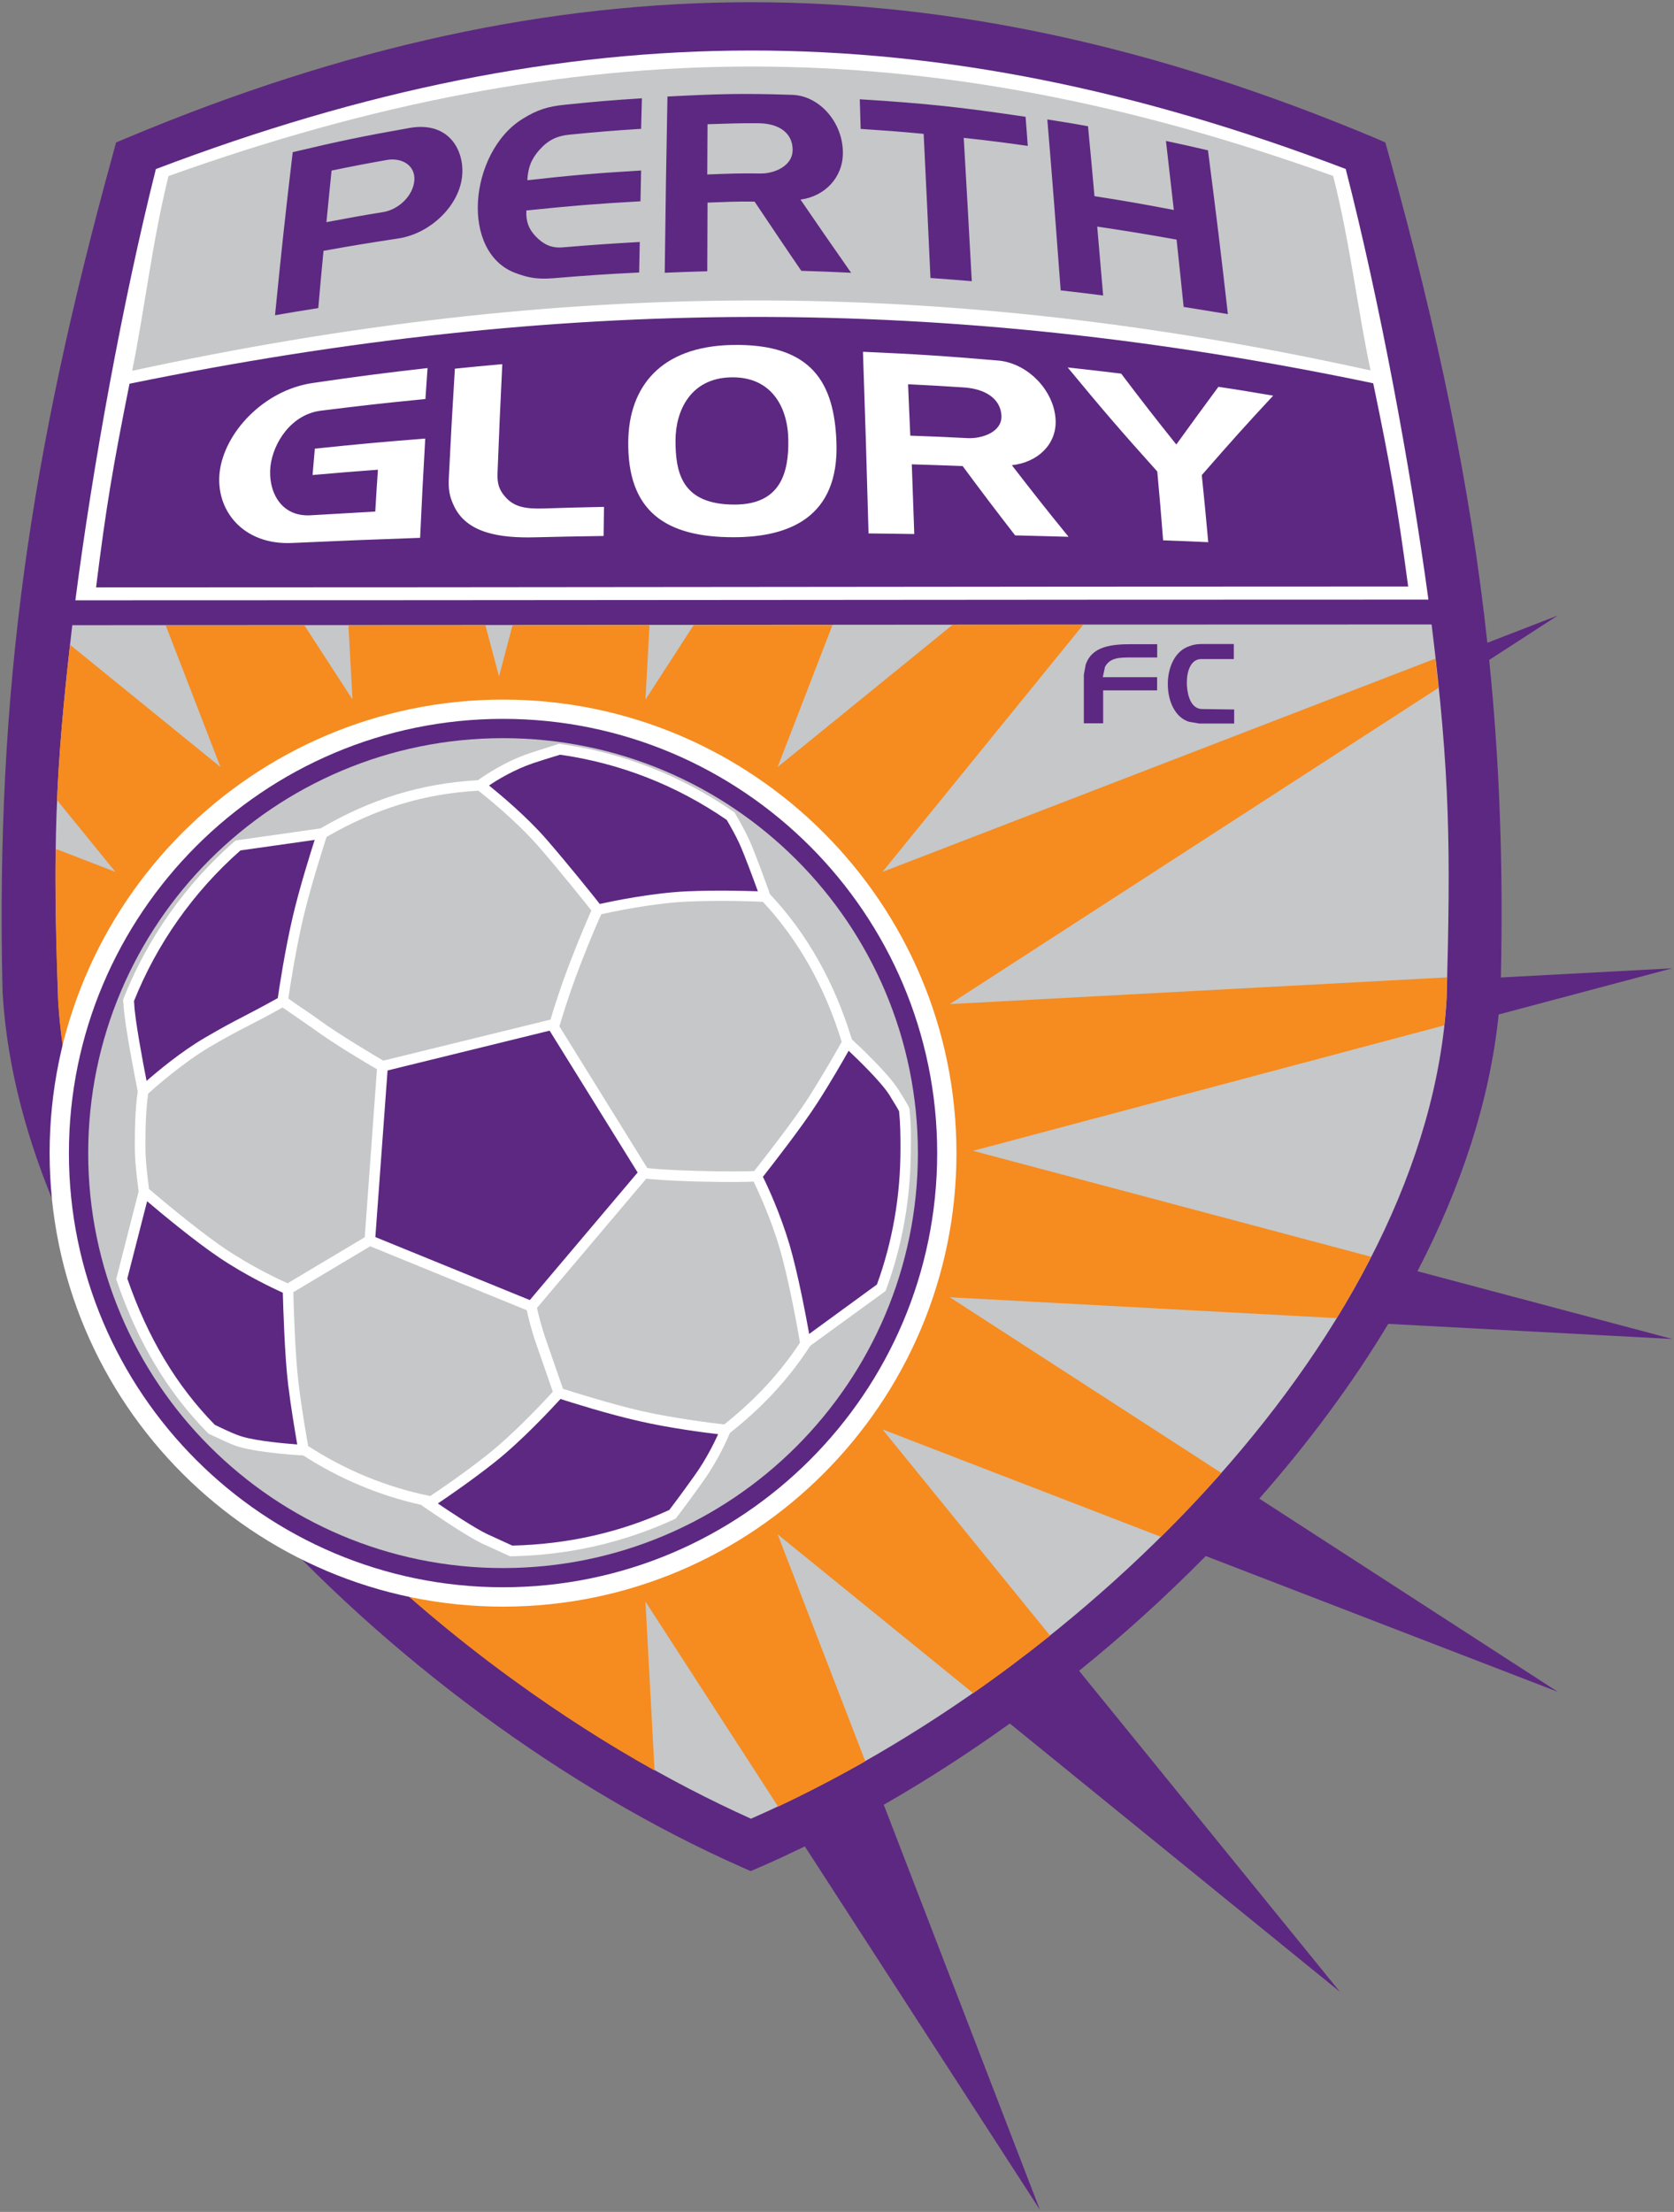
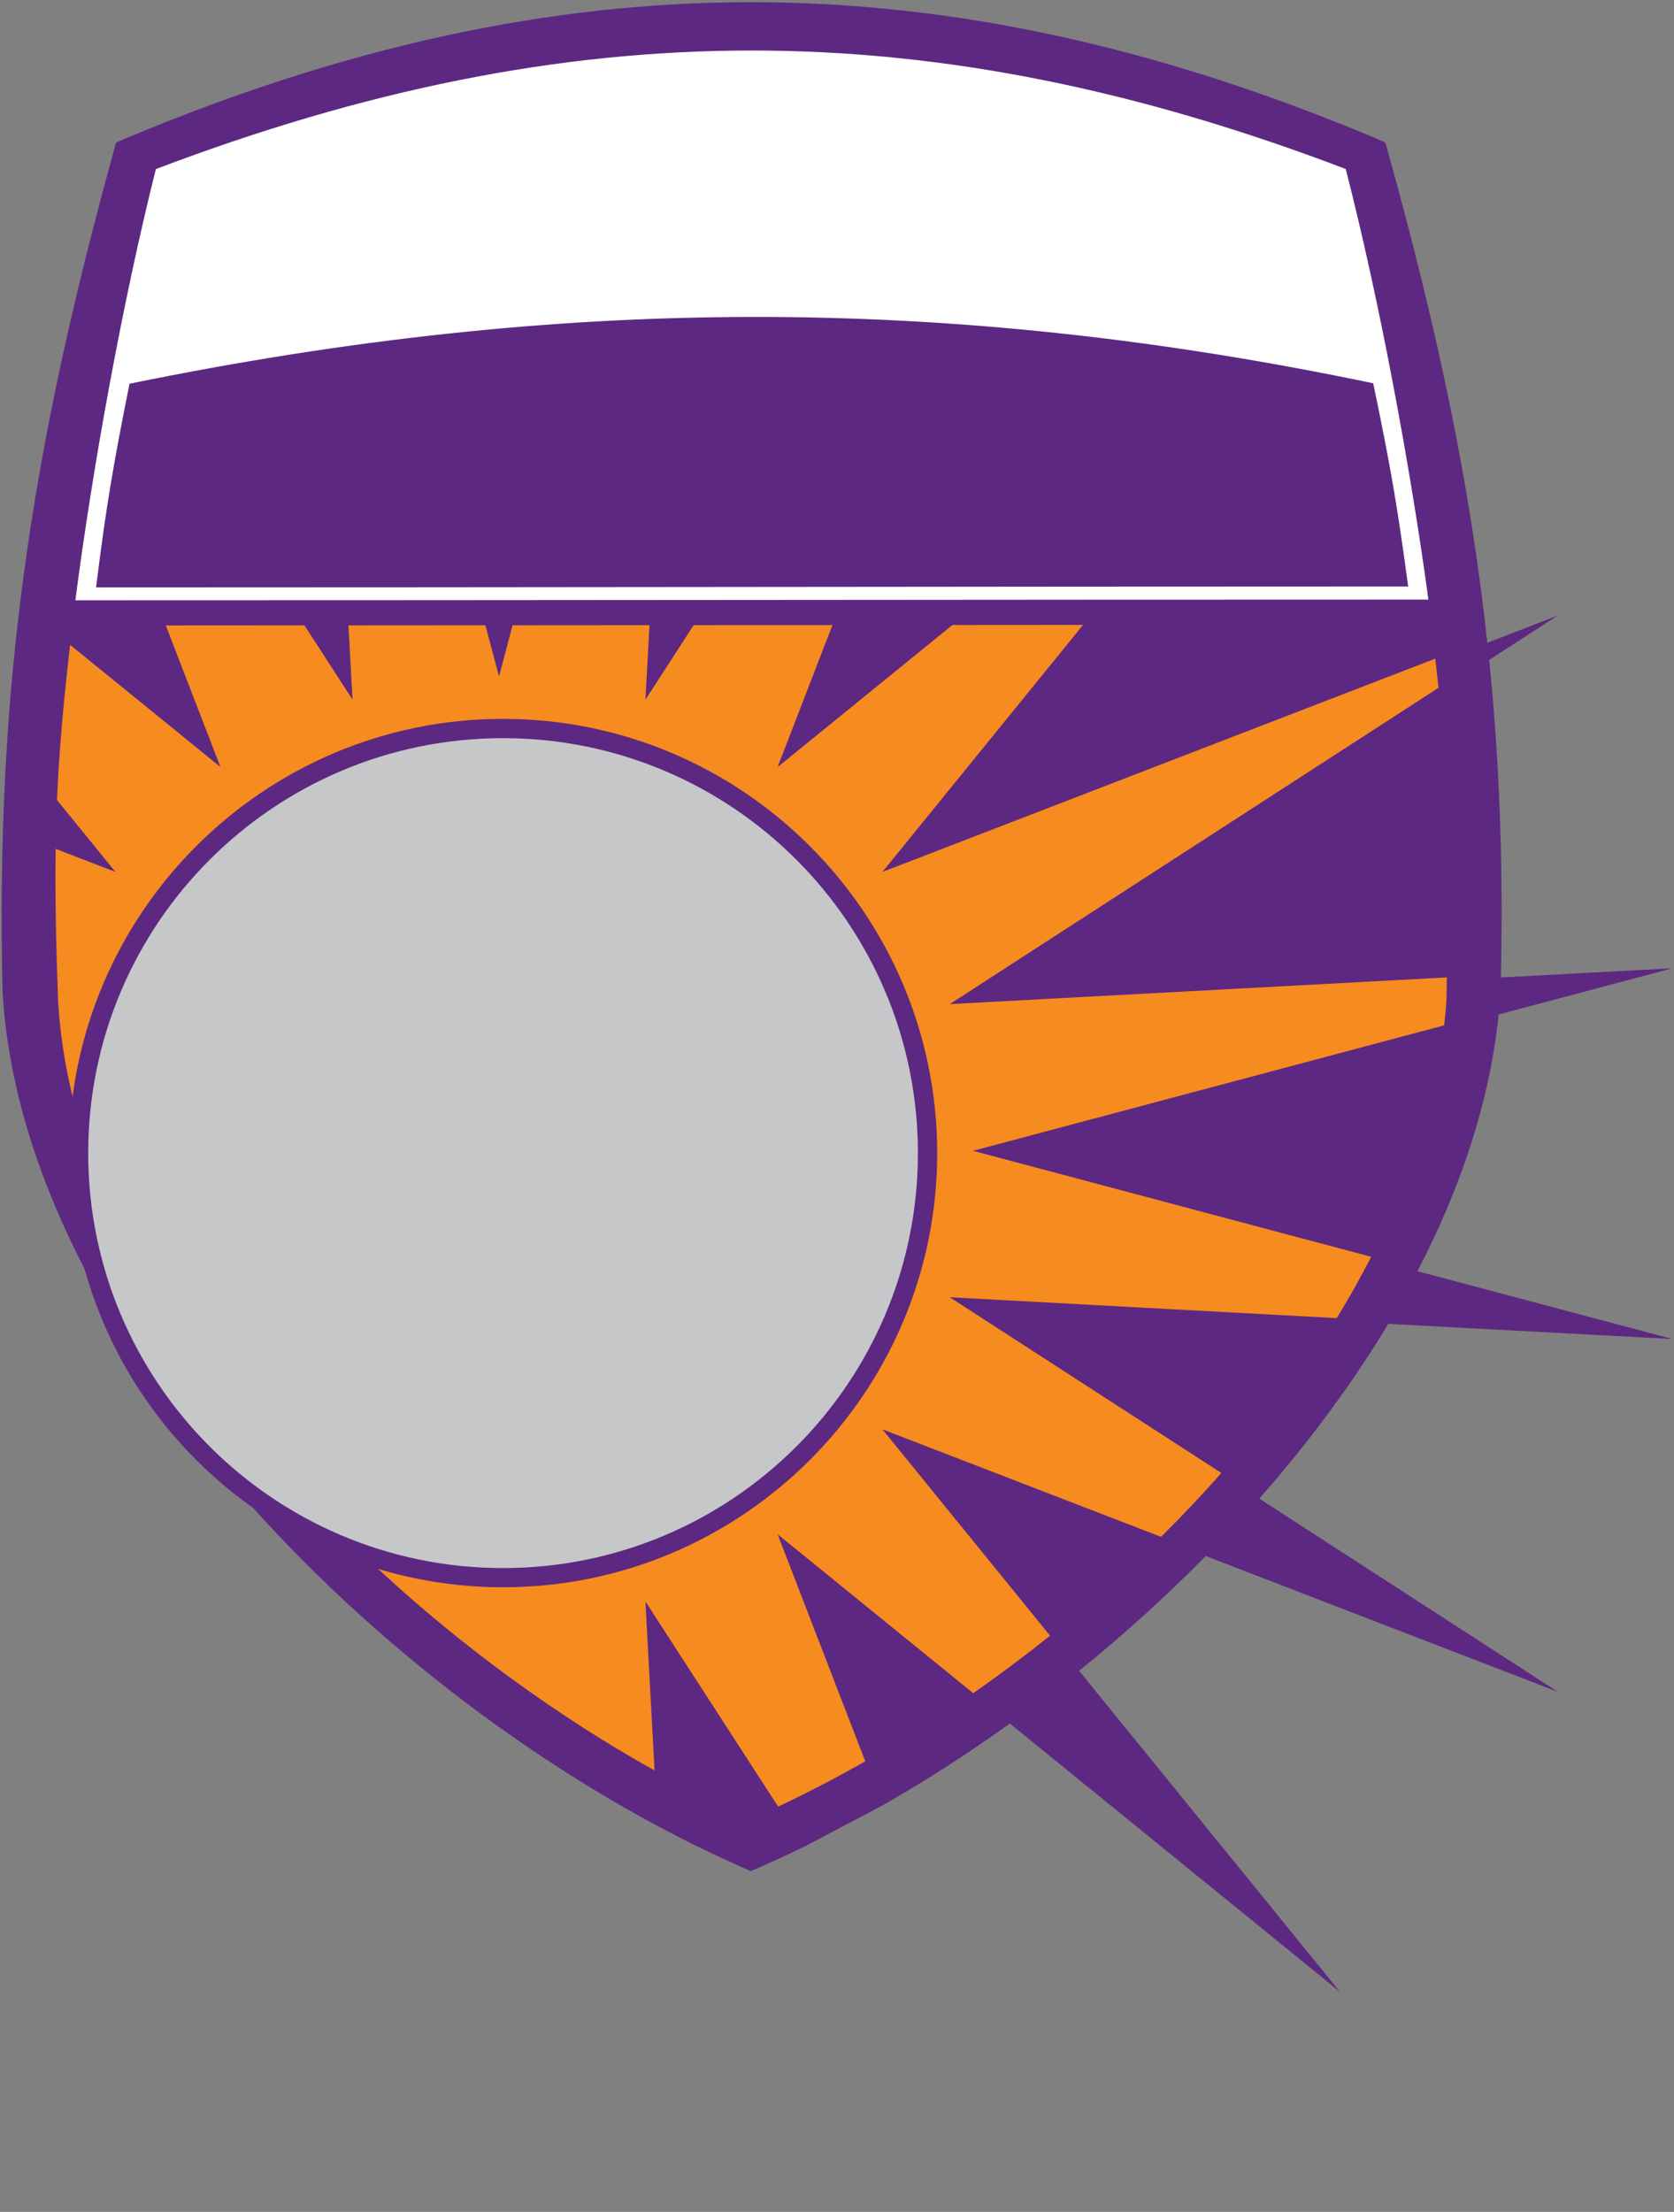
<svg xmlns="http://www.w3.org/2000/svg" version="1.1" width="189.23px" height="250px" viewBox="0 0 189.23 250">
  <rect x="0" y="0" width="189.23" height="250" fill="#808080" stroke="none" />
-   <path fill="#5D2881" d="M189.04,151.34l-28.81-7.66c4.93-9.48,8.18-19.27,9.18-29.02l19.63-5.22l-19.38,1.04  c0.28-12.66-0.15-24.37-1.32-35.89l7.75-5.02l-7.96,3.08c-1.92-17.78-5.61-35.25-11.18-55.3l-0.35-1.25l-1.25-0.54  C130.76,5.26,107.72,0.25,84.9,0.25c-22.82,0-45.89,5.01-70.51,15.32l-1.27,0.53l-0.34,1.26C3.45,51.2-0.53,77.94,0.29,112.12  c2.31,39.73,44.19,81.45,83.37,98.83l1.2,0.53l1.21-0.52c1.63-0.71,3.27-1.48,4.91-2.27l26.57,41.07L99.9,203.98  c4.81-2.75,9.58-5.83,14.25-9.18l37.32,30.33l-29.49-36.29c5.01-4.04,9.81-8.39,14.32-12.97l39.8,15.35l-33.75-21.84  c5.53-6.28,10.47-12.91,14.58-19.75L189.04,151.34z" />
+   <path fill="#5D2881" d="M189.04,151.34l-28.81-7.66c4.93-9.48,8.18-19.27,9.18-29.02l19.63-5.22l-19.38,1.04  c0.28-12.66-0.15-24.37-1.32-35.89l7.75-5.02l-7.96,3.08c-1.92-17.78-5.61-35.25-11.18-55.3l-0.35-1.25l-1.25-0.54  C130.76,5.26,107.72,0.25,84.9,0.25c-22.82,0-45.89,5.01-70.51,15.32l-1.27,0.53l-0.34,1.26C3.45,51.2-0.53,77.94,0.29,112.12  c2.31,39.73,44.19,81.45,83.37,98.83l1.2,0.53l1.21-0.52c1.63-0.71,3.27-1.48,4.91-2.27L99.9,203.98  c4.81-2.75,9.58-5.83,14.25-9.18l37.32,30.33l-29.49-36.29c5.01-4.04,9.81-8.39,14.32-12.97l39.8,15.35l-33.75-21.84  c5.53-6.28,10.47-12.91,14.58-19.75L189.04,151.34z" />
  <path fill="#FFFFFF" d="M152.12,19.1C105.18,1.21,64.57,1.28,17.62,19.11c-3.73,14.84-7.15,33.64-9.1,48.74  c51.88,0,102.04-0.08,152.95-0.08C159.42,52.68,155.93,33.92,152.12,19.1z M14.64,43.37c48.5-9.92,92.1-10.19,140.59-0.05  c1.94,9.33,2.73,13.83,3.95,22.97c-49.4,0-98.38,0.1-148.32,0.1C12,57.23,12.77,52.72,14.64,43.37z" />
-   <path fill="#C5C7C8" d="M6.58,112.97c-0.62-17.07-0.4-25.3,1.59-42.31c51.84,0,102-0.08,153.66-0.08  c2.09,17.04,2.16,25.16,1.7,42.28c-2.15,37.23-40.54,75.96-78.64,92.7C47.36,188.68,8.64,149.91,6.58,112.97 M154.93,41.87  c-1.49-7.02-2.34-14.57-4.23-21.98C104.74,3.36,65.01,3.43,19.05,19.9c-1.85,7.43-2.68,14.98-4.11,22.01  C63.34,31.45,106.53,31.18,154.93,41.87" />
  <path fill="#F68B1F" d="M107.36,113.49l55.25-35.75c-0.11-1.07-0.23-2.16-0.36-3.3l-62.5,24.11l22.68-27.92  c-4.93,0-9.86,0.01-14.77,0.01L87.9,86.7l6.2-16.05c-5.22,0.01-10.45,0.01-15.69,0.01l-5.45,8.42l0.46-8.42  c-5.16,0.01-10.32,0.01-15.48,0.01l-1.53,5.79l-1.54-5.79c-5.14,0.01-10.31,0.01-15.48,0.01l0.46,8.39l-5.44-8.39  c-5.2,0.01-10.43,0.01-15.67,0.01l6.18,16l-17-13.81C7.14,79.7,6.67,85.12,6.44,90.42l6.61,8.13l-6.76-2.61  c-0.07,5.04,0.03,10.37,0.27,17.07c1.51,27.07,22.73,55.12,48.72,74.83c0.92,0.7,1.86,1.4,2.8,2.07c5.17,3.76,10.52,7.19,15.91,10.2  l-1.03-19.1l15,23.18c3.29-1.55,6.59-3.27,9.85-5.12l-9.91-25.66l22.11,17.96c2.96-2.06,5.86-4.24,8.69-6.5l-18.95-23.32  l31.49,12.15c2.37-2.34,4.65-4.75,6.82-7.22l-30.7-19.86l43.74,2.36c1.41-2.28,2.7-4.6,3.9-6.93l-45.01-11.98l53.26-14.18  c0.11-0.99,0.21-1.98,0.26-2.97c0.01-0.85,0.03-1.65,0.05-2.45L107.36,113.49z" />
-   <path fill="#FFFFFF" d="M56.86,181.59c-28.26,0-51.25-22.99-51.25-51.26s22.99-51.26,51.25-51.26c28.27,0,51.26,23,51.26,51.26  S85.13,181.59,56.86,181.59" />
  <path fill="#5D2881" d="M56.86,179.4c-27.05,0-49.07-22.01-49.07-49.07c0-27.07,22.01-49.08,49.07-49.08  c27.07,0,49.08,22.01,49.08,49.08C105.94,157.39,83.93,179.4,56.86,179.4" />
  <path fill="#C5C7C8" d="M56.86,83.43c25.9,0,46.9,21,46.9,46.9s-21,46.9-46.9,46.9c-25.89,0-46.89-21-46.89-46.9  S30.97,83.43,56.86,83.43" />
-   <path fill="#5D2881" d="M62.4,115.81l10.4,16.77l-12.73,15.07l-18.27-7.45l1.44-19.69L62.4,115.81z M60.06,85.71  c-3.06,1.02-5.81,3.06-5.81,3.06s4.11,3.11,7.05,6.49c2.96,3.39,6.26,7.57,6.26,7.57s5.57-1.3,10.18-1.5  c4.62-0.19,8.78,0.04,8.78,0.04s-1.55-4.42-2.41-6.28c-0.46-1.01-1.24-2.35-1.51-2.84c-5.68-3.93-12.17-6.57-19.32-7.56  C62.46,84.93,61.38,85.26,60.06,85.71 M14.56,113.45c0.11,2.35,1.63,9.87,1.63,9.87s3.62-3.38,7.24-5.5c3.73-2.2,4.25-2.25,8.5-4.63  c0,0,0.72-5.11,1.73-9.42c1-4.32,2.76-9.58,2.76-9.58l-9.52,1.36c-5.42,4.73-9.69,10.72-12.39,17.52L14.56,113.45z M27.27,162.96  c2.37,0.69,7.04,0.94,7.04,0.94s-0.71-3.8-1.16-7.49c-0.45-3.68-0.59-10.71-0.59-10.71s-3.77-1.59-7.44-4.06  c-3.66-2.47-8.83-6.96-8.83-6.96l-2.52,9.85c2.24,6.53,5.45,12.2,10.16,16.99C24.51,161.76,26.06,162.62,27.27,162.96 M57.8,175.3  c6.49-0.13,12.68-1.57,18.23-4.14c0,0,1.14-1.48,3.01-4.09c1.87-2.63,3-5.45,3-5.45s-5.24-0.56-9.62-1.56  c-4.38-1-9.24-2.62-9.24-2.62s-3.99,4.5-7.62,7.37c-3.62,2.88-7.12,5.13-7.12,5.13s4.49,3.12,6.37,4  C56.68,174.8,57.8,175.3,57.8,175.3 M101.04,123.44c-1.24-2-5.25-5.61-5.25-5.61s-1.87,3.37-3.87,6.49c-2,3.13-6.37,8.63-6.37,8.63  s1.88,3.62,3.13,7.88c1.24,4.23,2.37,10.99,2.37,10.99l8.6-6.25c1.81-4.91,2.75-10.24,2.75-15.78c0-1.54-0.01-2.83-0.17-4.33  C102.23,125.45,102.29,125.44,101.04,123.44" />
-   <path fill="#FFFFFF" d="M24.83,53.37c0.52-4.46,4.97-9.27,10.51-10.08c5.22-0.76,7.81-1.1,12.99-1.69c-0.1,1.4-0.15,2.1-0.24,3.5  c-4.71,0.46-7.08,0.73-11.83,1.32c-3.31,0.42-5.38,3.59-5.69,6.3c-0.29,2.73,1.11,5.73,4.56,5.52c2.92-0.17,4.39-0.26,7.29-0.42  c0.11-1.89,0.17-2.84,0.3-4.73c-2.94,0.22-4.42,0.34-7.39,0.6c0.11-1.19,0.15-1.79,0.26-2.98c5.02-0.52,7.51-0.75,12.48-1.14  c-0.26,4.5-0.37,6.73-0.58,11.22c-5.75,0.2-8.64,0.32-14.47,0.58C27.47,61.63,24.34,57.66,24.83,53.37 M56.24,53.49  c0.19-4.93,0.3-7.41,0.54-12.33c-2.14,0.19-3.22,0.29-5.36,0.51c-0.3,4.91-0.44,7.36-0.68,12.25c-0.07,1.35,0.04,2.16,0.6,3.31  c1.45,3.03,5.16,3.6,9.12,3.5c3.1-0.07,4.66-0.11,7.77-0.15c0.02-1.32,0.03-1.98,0.05-3.29c-2.75,0.06-4.12,0.09-6.86,0.18  c-1.81,0.05-3.26-0.09-4.31-1.32C56.4,55.35,56.2,54.63,56.24,53.49 M82.97,60.72c6.2-0.01,11.93-2.22,11.58-10.82  c-0.26-6.51-2.66-11.08-11.76-10.91c-8.17,0.15-11.68,4.79-11.77,10.84C70.89,57.78,75.23,60.74,82.97,60.72 M82.58,42.65  c4.58-0.13,6.47,3.31,6.53,7.03c0.07,3.74-0.87,7.31-5.99,7.35c-6.1,0.04-6.76-3.66-6.76-7.26C76.37,46.44,78.04,42.77,82.58,42.65   M112.83,40.75c-6.11-0.52-9.16-0.72-15.28-0.99c0.28,8.18,0.4,12.31,0.63,20.53c2.06,0.02,3.11,0.04,5.17,0.07  c-0.11-3.15-0.17-4.73-0.28-7.88c2.3,0.07,3.45,0.11,5.75,0.2c2.35,3.17,3.54,4.74,5.93,7.83c2.42,0.06,3.62,0.09,6.04,0.16  c-2.59-3.18-3.86-4.8-6.41-8.09c2.94-0.32,5.04-2.36,4.95-5.05C119.21,44.18,116.2,41.04,112.83,40.75 M102.65,43.43  c2.52,0.13,3.78,0.19,6.3,0.36c2.43,0.16,4.12,1.26,4.25,3.13c0.13,1.93-2.22,2.67-3.79,2.6c-2.61-0.13-3.91-0.19-6.51-0.28  C102.8,46.91,102.74,45.75,102.65,43.43 M120.69,41.53c4,4.84,6.04,7.21,10.13,11.76c0.28,3.11,0.42,4.66,0.66,7.78  c2.04,0.07,3.06,0.12,5.1,0.21c-0.27-3.03-0.42-4.55-0.73-7.58c3.35-3.84,4.97-5.65,8.07-8.98c-2.48-0.42-3.71-0.63-6.19-1  c-1.86,2.51-2.8,3.82-4.76,6.52c-2.51-3.14-3.76-4.75-6.23-8.01C124.32,41.93,123.11,41.8,120.69,41.53 M102.82,125.51  c0.05-0.24-0.17-0.61-1.28-2.38c-1.18-1.88-4.58-5.04-5.24-5.65c-1.97-6.45-5.08-11.98-9.26-16.41c-0.24-0.67-1.6-4.5-2.39-6.24  c-0.46-1-1.2-2.29-1.52-2.84l-0.06-0.12l-0.15-0.12c-5.92-4.09-12.5-6.67-19.57-7.66l-0.14-0.03l-0.13,0.04l-0.86,0.28  c-0.69,0.21-1.46,0.46-2.37,0.76c-2.76,0.92-5.22,2.6-5.82,3.04c-6.39,0.36-12.06,2.1-17.8,5.45l-9.42,1.34l-0.17,0.03l-0.15,0.11  c-5.53,4.84-9.85,10.98-12.53,17.76l-0.05,0.11l0.01,0.13l0.02,0.22l0.02,0.15c0.09,2.27,1.44,9.01,1.61,9.87  c-0.3,2.07-0.33,4.23-0.33,6.26c0,1.65,0.21,3.27,0.4,4.83l0.03,0.23l-2.49,9.73l-0.05,0.17l0.06,0.17  c2.38,6.96,5.75,12.6,10.3,17.22l0.09,0.08l0.11,0.06l0.73,0.33c0.75,0.36,1.79,0.87,2.67,1.12c2.42,0.69,6.98,0.95,7.18,0.95h0.01  c4.09,2.64,8.56,4.52,13.29,5.58l0.5,0.34c0.19,0.13,4.56,3.17,6.46,4.05c1.86,0.87,3,1.36,3.01,1.38l0.12,0.05h0.13  c6.53-0.13,12.74-1.55,18.48-4.21l0.12-0.06l0.09-0.12c0.01-0.01,1.17-1.51,3.02-4.11c1.69-2.37,2.76-4.83,3.01-5.44  c3.72-2.93,6.69-6.16,9.08-9.85l8.37-6.09l0.15-0.11l0.06-0.17c1.85-5.01,2.79-10.39,2.79-15.98  C102.99,128.27,102.98,126.99,102.82,125.51 M95.15,117.76c-0.45,0.79-2.05,3.62-3.72,6.24c-1.75,2.73-5.37,7.33-6.18,8.36  c-0.67,0.03-2.75,0.08-6.43-0.02c-3.47-0.09-5.08-0.25-5.65-0.32l-9.96-16.06h0.04c0.01-0.03,0.89-3.13,2.36-6.94  c1.19-3.08,2.06-5.03,2.36-5.69c1.18-0.26,5.87-1.26,9.79-1.43c3.91-0.16,7.53-0.02,8.48,0.03  C90.25,106.23,93.24,111.54,95.15,117.76 M43.81,120.99l18.32-4.5l9.95,16.03l-12.19,14.42l-17.46-7.12L43.81,120.99z M41.23,139.84  l-8.72,5.2c-0.91-0.4-4.03-1.86-7.05-3.89c-3.24-2.19-7.72-6-8.62-6.77l-0.01-0.11c-0.19-1.53-0.39-3.1-0.39-4.68  c0-1.96,0.03-4.02,0.31-5.99c0.73-0.65,3.88-3.45,6.98-5.28c2.01-1.18,3.08-1.73,4.32-2.37c0.99-0.51,2.12-1.08,3.89-2.08l1.25,0.86  c0.69,0.48,1.48,1.01,2.26,1.57c2.36,1.73,6.06,3.91,7.16,4.55L41.23,139.84z M60.24,86.27c0.9-0.3,1.67-0.54,2.35-0.75l0.73-0.22  c6.79,0.97,13.13,3.45,18.83,7.37c0.36,0.61,1.02,1.77,1.43,2.67c0.6,1.33,1.59,4.03,2.09,5.4c-1.47-0.05-4.6-0.14-7.94,0  c-4,0.17-8.62,1.14-9.93,1.43c-0.79-1-3.55-4.45-6.03-7.31c-2.3-2.63-5.22-5.05-6.49-6.08C56.22,88.14,58.16,86.97,60.24,86.27   M36.91,94.6c5.54-3.21,11-4.89,17.16-5.23c0.81,0.62,4.24,3.37,6.78,6.27c2.47,2.84,5.22,6.28,6,7.27  c-0.32,0.73-1.19,2.69-2.35,5.69c-1.18,3.05-1.98,5.65-2.27,6.64l-18.9,4.64c-0.92-0.54-4.79-2.82-7.17-4.54  c-0.79-0.58-1.59-1.12-2.3-1.59l-1.27-0.89c0.19-1.3,0.83-5.42,1.65-8.96C35.12,100.15,36.59,95.62,36.91,94.6 M15.17,113.42  l-0.02-0.23l-0.01-0.03c2.59-6.49,6.75-12.38,12.04-17.04l8.39-1.19c-0.54,1.7-1.73,5.48-2.48,8.7c-0.87,3.71-1.53,8.05-1.69,9.18  c-1.78,0.99-2.9,1.57-3.88,2.08c-1.26,0.65-2.34,1.22-4.38,2.41c-2.68,1.57-5.3,3.76-6.57,4.87  C16.15,120.06,15.24,115.2,15.17,113.42 M27.44,162.39c-0.79-0.22-1.77-0.69-2.49-1.03l-0.67-0.32c-4.34-4.44-7.58-9.85-9.89-16.53  l2.24-8.74c1.55,1.32,5.32,4.46,8.17,6.38c3.08,2.07,6.16,3.5,7.17,3.96c0.04,1.51,0.21,7.17,0.6,10.39  c0.33,2.68,0.81,5.47,1.03,6.76C32.2,163.15,29.16,162.89,27.44,162.39 M34.84,163.44c-0.19-1.03-0.73-4.11-1.09-7.09  c-0.39-3.15-0.56-8.85-0.59-10.3l8.69-5.19l17.7,7.23c0.13,0.63,0.48,2.14,1.06,3.8c0,0,1.47,4.19,1.88,5.41  c-0.89,0.99-4.27,4.62-7.31,7.05c-2.75,2.18-5.44,4.01-6.55,4.74C43.71,168.09,39.07,166.18,34.84,163.44 M78.56,166.71  c-1.56,2.19-2.61,3.57-2.9,3.95c-5.5,2.53-11.47,3.89-17.75,4.03c-0.32-0.15-1.34-0.61-2.86-1.31c-1.36-0.64-4.21-2.54-5.56-3.45  c1.23-0.82,3.81-2.59,6.43-4.66c3.14-2.49,6.49-6.12,7.44-7.15c1.22,0.39,5.26,1.68,8.93,2.51c3.36,0.77,7.25,1.28,8.89,1.47  C80.73,163.09,79.82,164.94,78.56,166.71 M81.86,161c-1.07-0.13-5.54-0.66-9.31-1.51c-3.71-0.86-7.83-2.18-8.91-2.52l-1.9-5.48  c-0.56-1.59-0.91-3.08-1.04-3.66l12.35-14.61c0.65,0.07,2.31,0.23,5.73,0.32c3.55,0.09,5.61,0.05,6.41,0.01  c0.47,0.98,1.9,4.02,2.91,7.43c1.13,3.83,2.17,9.79,2.33,10.78C88.15,155.2,85.35,158.23,81.86,161 M99.13,145.18l-7.66,5.59  c-0.36-2-1.26-6.82-2.23-10.12c-1.06-3.56-2.5-6.64-3-7.64c0.94-1.2,4.42-5.64,6.17-8.38c1.47-2.28,2.88-4.73,3.52-5.87  c1.12,1.06,3.67,3.52,4.6,4.99c0.79,1.28,1.04,1.71,1.1,1.84c0.15,1.44,0.16,2.7,0.16,4.19C101.8,135.17,100.89,140.34,99.13,145.18  " />
-   <path fill="#5D2881" d="M130.81,72.81v1.5h-3c-1.21,0-2.33,0-2.9,1.06l-0.25,1.17h6.14v1.49h-6.1v3.72h-2.18v-5.49l0.2-1.11  c0.7-2.14,2.99-2.34,5.21-2.34H130.81z M135.59,81.78h3.92v-1.59l-3.61-0.05c-1.21,0-1.65-1.4-1.73-2.63l-0.01-0.37  c0-1.27,0.44-2.65,1.63-2.65h3.68v-1.7h-3.54c-0.68,0-1.1,0.08-1.71,0.33c-1.48,0.62-2.21,2.41-2.21,4.2c0,1.89,0.8,3.77,2.4,4.26  L135.59,81.78z M46.25,14.47c4.5-0.81,6.22,2.52,6,5.3c-0.25,3.42-3.58,6.63-7.21,7.18c-3.39,0.52-5.09,0.79-8.47,1.4  c-0.26,2.59-0.36,3.89-0.59,6.47c-1.96,0.31-2.93,0.47-4.89,0.81c0.73-7.33,1.12-11.02,2-18.43C38.36,15.95,40.99,15.4,46.25,14.47   M37.48,19.28c-0.24,2.33-0.35,3.5-0.58,5.83c2.57-0.49,3.86-0.72,6.42-1.14c1.8-0.3,3.41-1.9,3.52-3.61  c0.11-1.71-1.47-2.59-3.17-2.27C41.19,18.53,39.95,18.77,37.48,19.28 M58.2,30.83c1.51,0.58,2.57,0.75,4.3,0.62  c3.9-0.32,5.85-0.46,9.75-0.65c0.03-1.38,0.04-2.06,0.07-3.45c-3.5,0.2-5.24,0.32-8.73,0.61c-1.36,0.11-2.25-0.42-3.07-1.28  c-0.76-0.82-1.08-1.65-1.02-2.89c5.15-0.53,7.74-0.75,12.9-1.04c0.03-1.4,0.04-2.1,0.07-3.48c-5.15,0.31-7.72,0.53-12.86,1.1  c0.07-1.4,0.44-2.4,1.4-3.47c1-1.1,1.99-1.55,3.36-1.68c3.25-0.32,4.86-0.45,8.1-0.66c0.03-1.38,0.05-2.07,0.09-3.45  c-3.48,0.22-5.22,0.37-8.72,0.73c-1.86,0.19-3.09,0.54-4.79,1.61c-3.06,1.9-4.81,5.77-5.02,9.31C53.82,26.32,55.15,29.66,58.2,30.83   M89.54,10.72c3.11,0.09,5.76,3.14,5.74,6.59c-0.01,2.76-2.04,4.88-4.79,5.25c2.25,3.29,3.4,4.95,5.72,8.27  c-2.25-0.11-3.38-0.15-5.63-0.22c-2.16-3.15-3.19-4.72-5.28-7.82c-2.14-0.04-3.2,0.04-5.32,0.11c-0.01,3.09-0.02,4.65-0.03,7.76  c-1.92,0.05-2.89,0.09-4.81,0.17c0.1-8.02,0.16-12.02,0.31-19.92C81.07,10.62,83.9,10.53,89.54,10.72 M79.98,14.04  c-0.01,2.27-0.02,3.41-0.03,5.68c2.41-0.09,3.61-0.15,6.02-0.11c1.45,0.03,3.68-0.79,3.63-2.74c-0.04-1.86-1.55-2.9-3.8-2.94  C83.47,13.91,82.3,13.97,79.98,14.04 M97.19,11.22c0.04,1.34,0.06,2,0.1,3.35c2.85,0.19,4.28,0.29,7.12,0.56  c0.32,6.48,0.47,9.74,0.77,16.29c1.86,0.13,2.8,0.21,4.67,0.36c-0.35-6.5-0.54-9.74-0.91-16.2c2.9,0.32,4.34,0.5,7.24,0.91  c-0.09-1.32-0.15-1.98-0.25-3.29C108.44,12.09,104.68,11.69,97.19,11.22 M118.39,13.5c0.64,7.72,0.94,11.59,1.51,19.32  c1.92,0.22,2.88,0.33,4.8,0.58c-0.26-3.11-0.4-4.68-0.67-7.79c3.59,0.54,5.38,0.83,8.97,1.47c0.33,3.06,0.49,4.58,0.8,7.61  c1.99,0.32,3,0.48,5,0.81c-0.84-7.37-1.29-11.07-2.25-18.51c-1.9-0.44-2.85-0.66-4.75-1.06c0.36,3.13,0.54,4.68,0.89,7.8  c-3.59-0.68-5.38-1-8.97-1.56c-0.28-3.16-0.43-4.74-0.73-7.9C121.15,13.93,120.23,13.79,118.39,13.5" />
</svg>